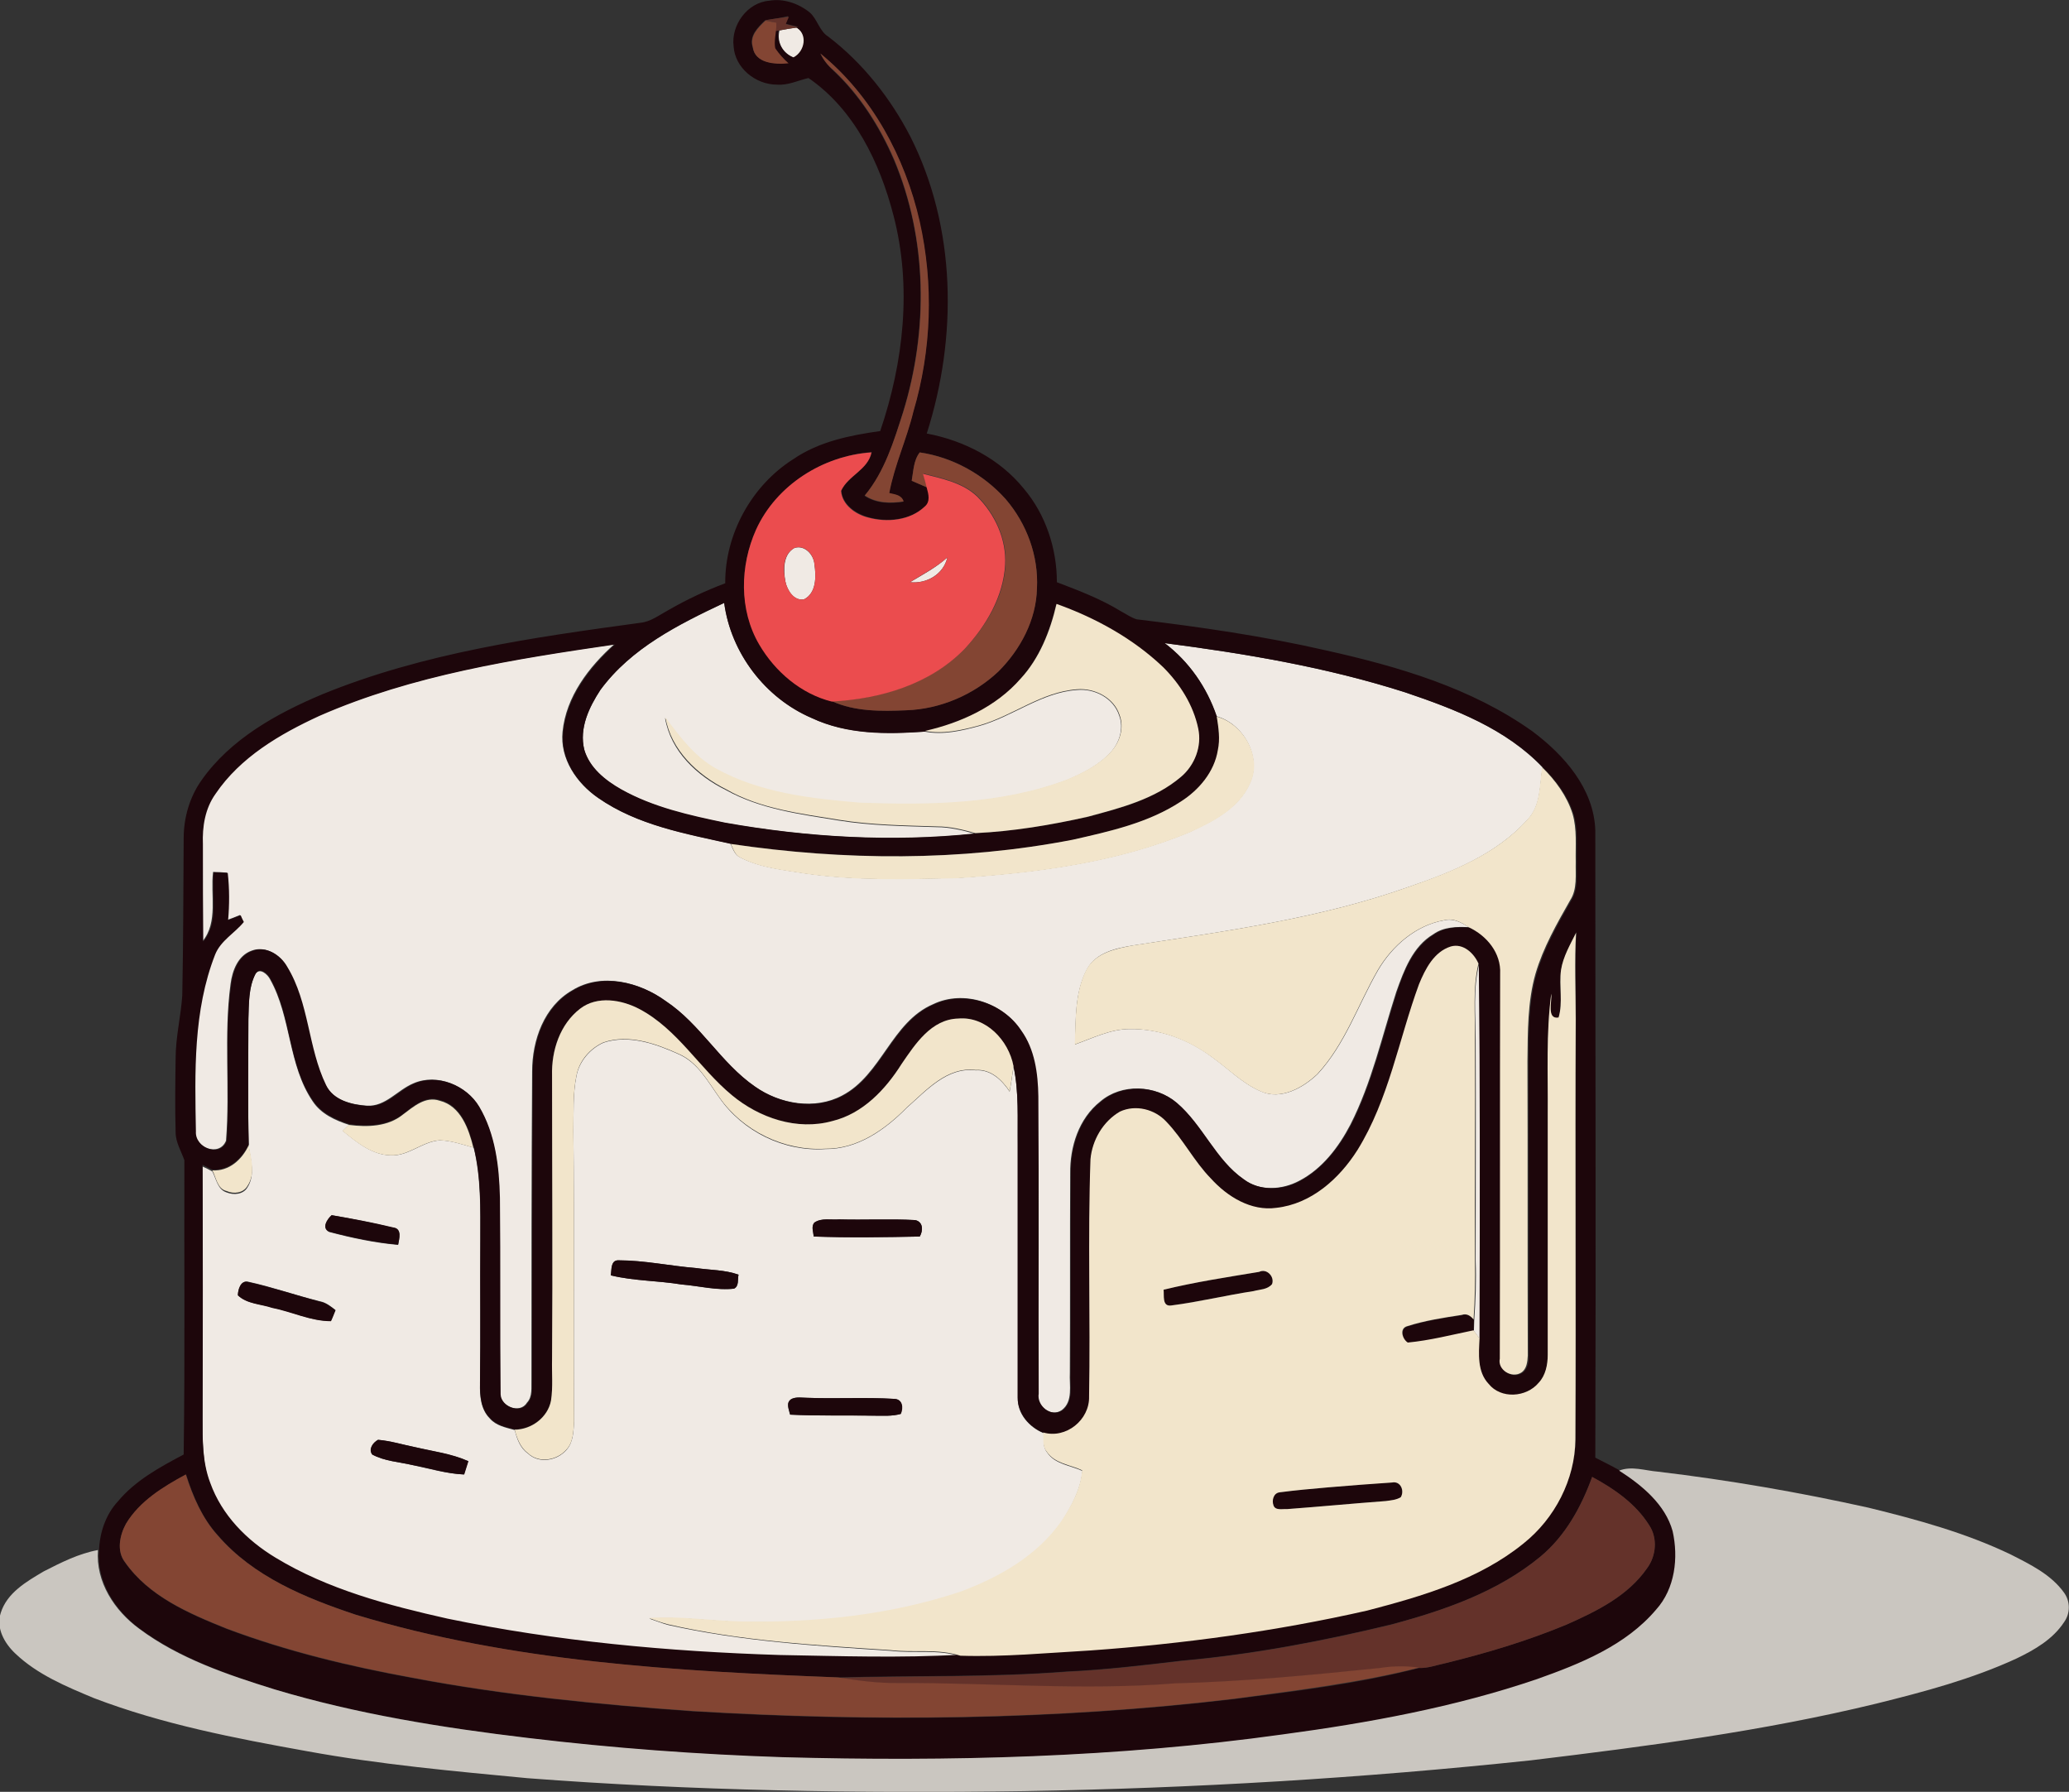
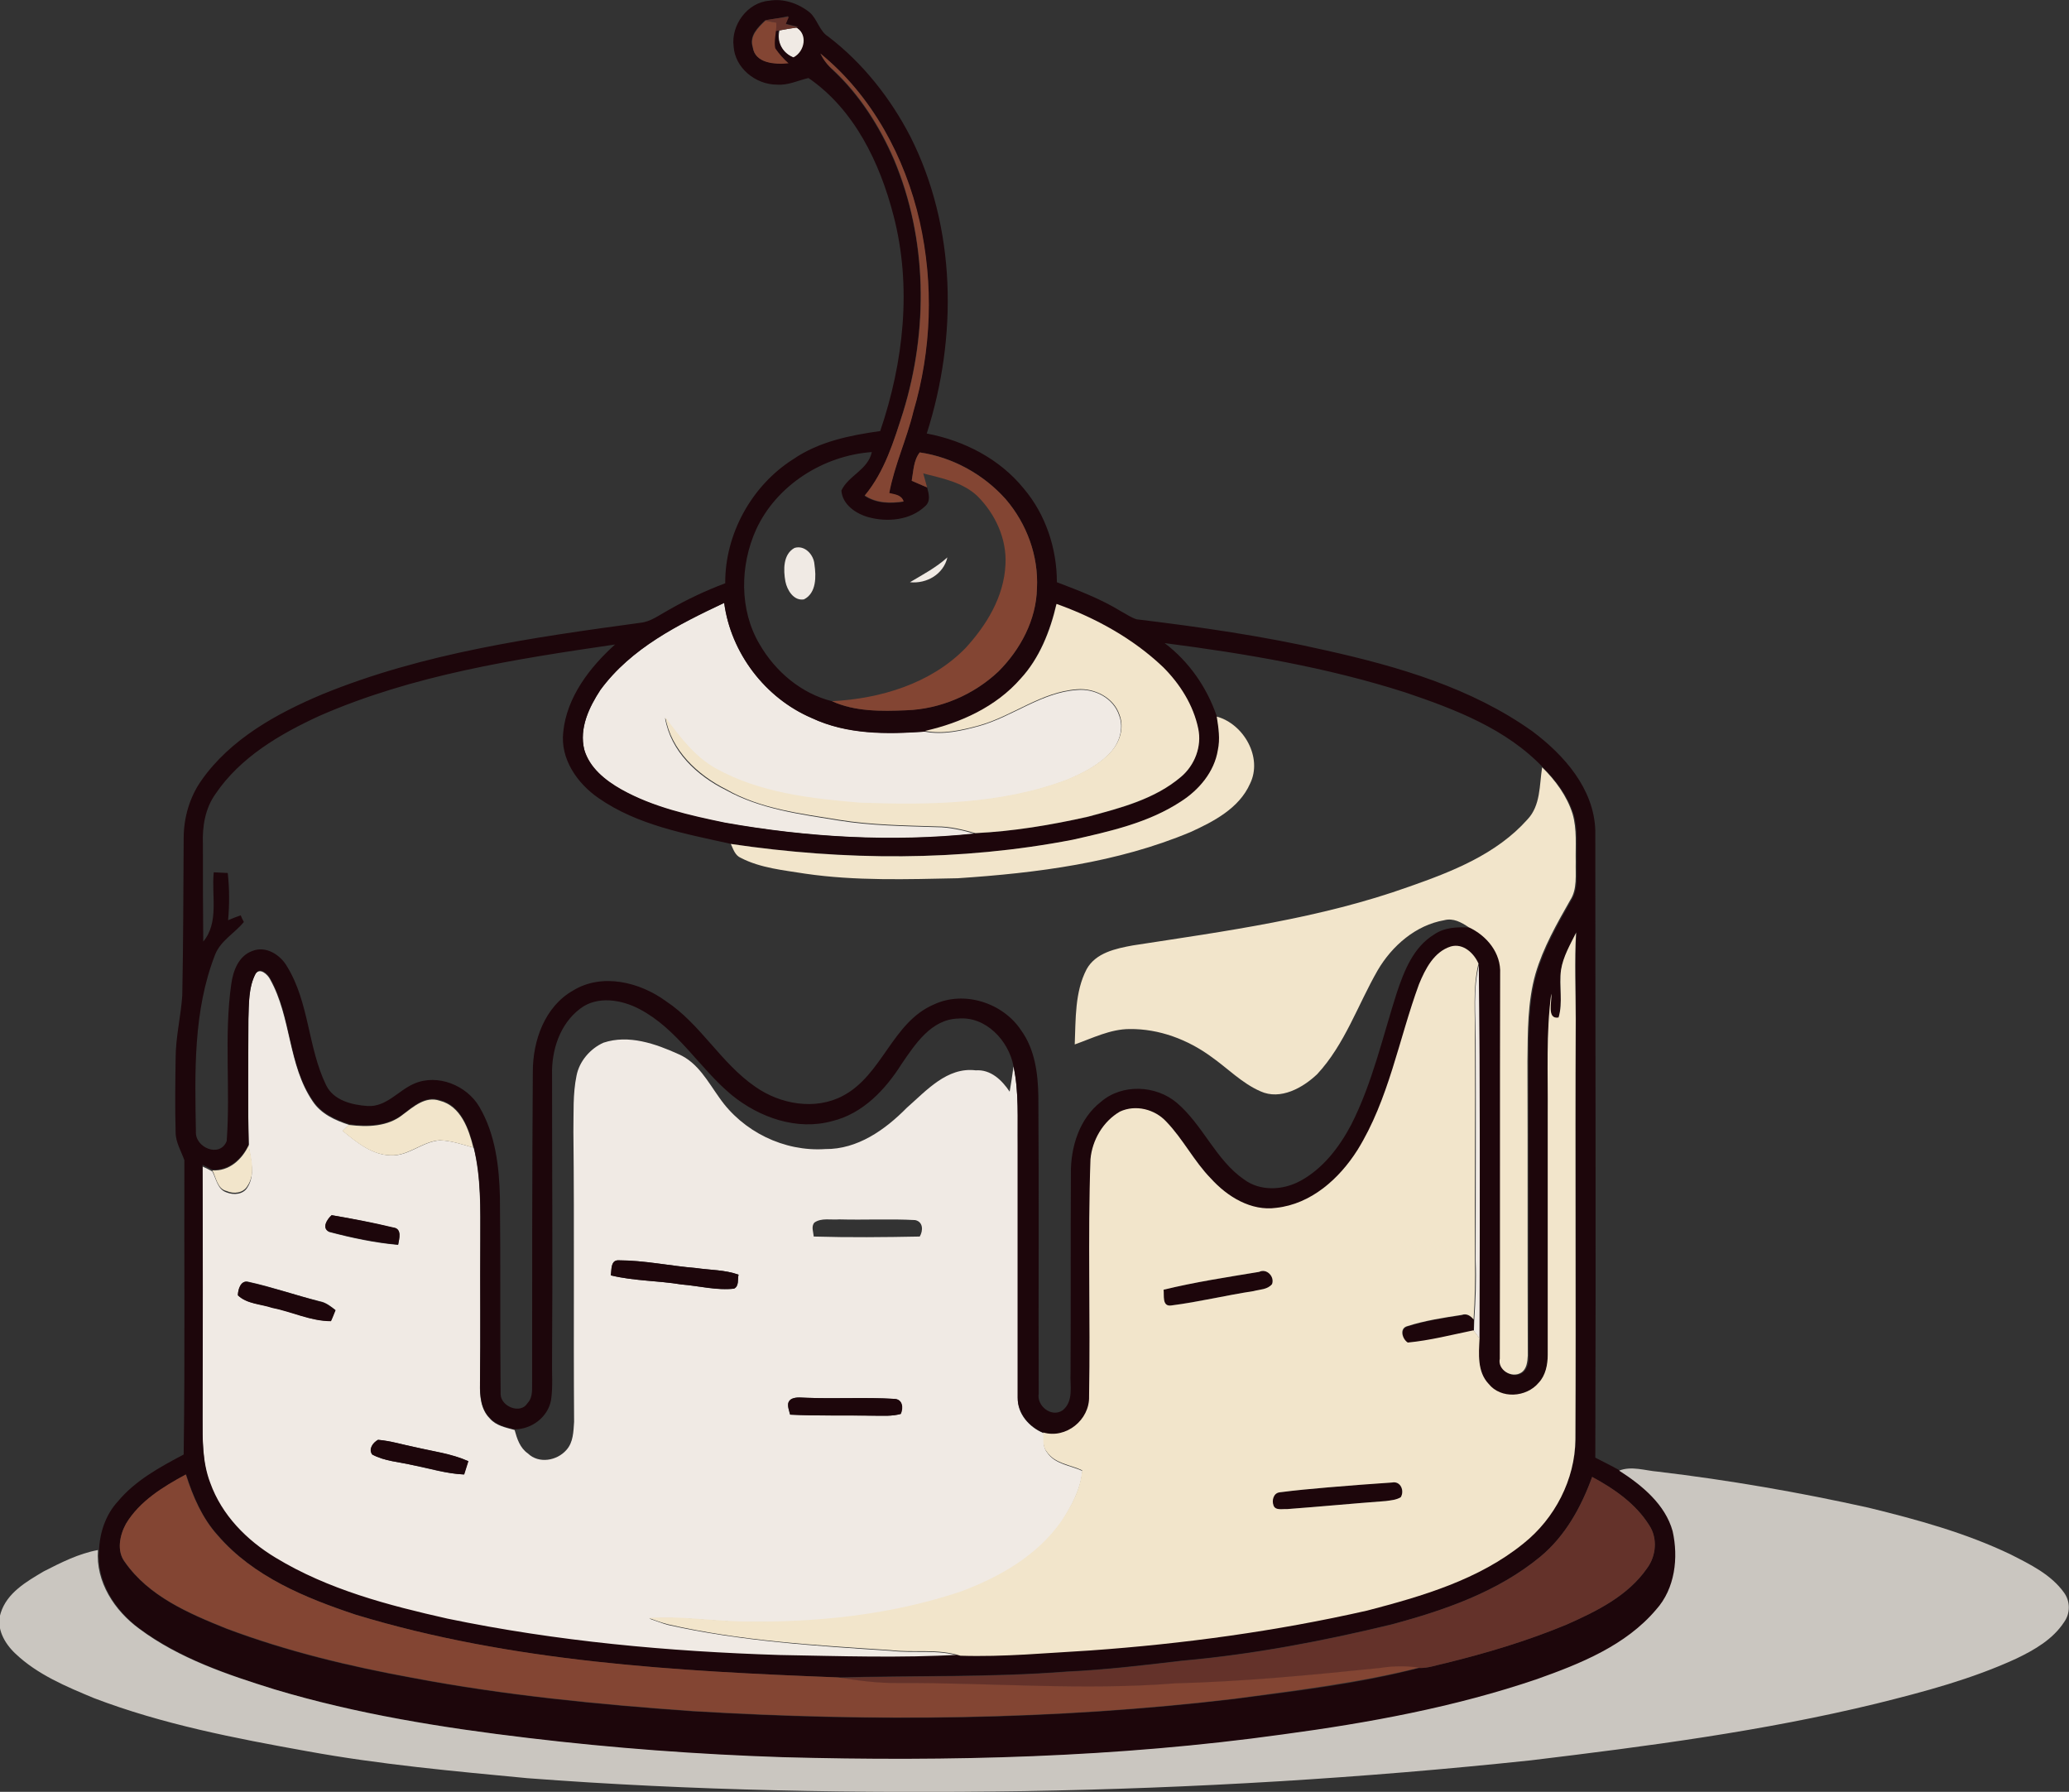
<svg xmlns="http://www.w3.org/2000/svg" version="1.1" id="Layer_1" x="0px" y="0px" viewBox="0 0 591.4 512.1" enable-background="new 0 0 591.4 512.1" xml:space="preserve">
  <rect x="0" y="0" width="591.4" height="512.1" fill="#333333" stroke="none" />
  <path fill="#F0EAE4" d="M222.8,8.7c1.6-0.3,3.2-0.6,4.9-0.8c3.5,1.9,2.6,7-0.6,8.7C223.7,15.3,222,12.1,222.8,8.7z" />
  <path fill="#F0EAE4" d="M227.1,156.6c2.9-0.9,5.5,1.9,5.7,4.7c0.5,3.4,0.6,8.2-3,10c-2.9,0.5-4.8-2.6-5.3-5.1  C223.9,162.9,223.8,158.4,227.1,156.6z" />
  <path fill="#F0EAE4" d="M260.1,166.4c3.7-2.2,7.5-4.2,10.7-7.1C269.7,164.1,264.9,166.9,260.1,166.4z" />
  <path fill="#F0EAE4" d="M171.6,197.2c8.8-12,22.4-18.7,35.4-24.9c1.9,14.3,11.7,27.2,25,32.9c10.1,4.7,21.4,4.6,32.3,3.9  c5.2,1,10.5-0.2,15.6-1.6c9.6-2.7,17.8-9.6,27.9-10.3c5-0.5,10.5,2.3,12.1,7.3c1.4,3.6,0.1,7.8-2.5,10.6c-3.3,3.6-7.8,5.9-12.3,7.8  c-18.8,7.2-39.5,7.4-59.4,6.7c-14.1-1.1-28.6-2.8-41.2-9.8c-6.1-3.4-10.3-9.1-14.4-14.6c1.6,9.5,9.1,16.5,17.4,20.6  c9.9,5.5,21.2,6.9,32.2,8.7c9.3,1.5,18.7,1.6,28.1,1.9c3.7,0,7.3,0.9,10.9,1.9c-23.8,2.5-48,1-71.5-3.1c-10.2-2-20.5-4.4-29.6-9.5  c-4.6-2.6-9.1-6.2-10.6-11.4C165.5,208.1,168.4,202.1,171.6,197.2z" />
-   <path fill="#F0EAE4" d="M332.9,183.8c23.1,3,46.3,6.9,68.6,14c14.2,4.8,28.8,10.4,39.4,21.5c-0.8,5.1-0.4,10.9-4.2,14.9  c-8.9,9.9-21.5,15-33.8,19.2c-25.5,9.1-52.4,12.7-79,16.8c-4.9,0.8-10.6,2-13.2,6.8c-3.5,6.6-3.2,14.3-3.4,21.5  c5.1-1.8,10.1-4.4,15.7-4.4c8.4-0.1,16.6,2.9,23.3,7.9c4.7,3.3,8.7,7.6,14.1,9.9c5.7,2.6,12.1-1,16.2-4.9  c7.9-8.5,11.6-19.8,17.3-29.7c4.1-7,10.9-12.9,19-14.3c2.6-0.6,4.9,0.7,7,2c-3.5-0.2-7.3-0.1-10.2,2c-5.9,3.5-8.4,10.3-10.6,16.5  c-4.1,12.7-7,25.9-13.1,37.9c-3.4,6.5-8.1,12.7-14.7,16.1c-4.9,2.6-11.4,3-15.9-0.5c-8.2-5.7-11.8-15.6-19.2-21.9  c-6-5.1-15.6-5.5-21.7-0.3c-6.2,4.9-8.7,13-8.6,20.6c-0.1,19,0,38-0.1,56.9c-0.2,3.6,1,8.2-2.3,10.7c-3.2,2.2-7.3-1.2-6.8-4.8  c-0.1-28.3,0.1-56.7-0.1-85c-0.1-6.5-1-13.3-4.9-18.8c-5.2-7.9-16.3-11.6-25-7.4c-11.9,5.1-14.7,20.2-26,26.1  c-7.9,4.2-17.9,2.4-25-2.6c-9.8-6.8-15.6-17.9-25.6-24.5c-7.5-5.4-18.2-8.1-26.5-3c-8.1,4.6-11.5,14.3-11.5,23.2  c-0.2,29.3-0.2,58.7-0.2,88c-0.1,2.3,0.4,4.9-1.3,6.7c-2,3.3-7.6,1-7.7-2.5c-0.2-18.7,0-37.5-0.2-56.2c-0.2-8.9-1.2-18.2-5.9-26  c-3.7-6.1-11.9-9.5-18.6-6.6c-4.6,1.9-8,6.7-13.3,6.4c-4.5-0.3-9.8-1.6-11.9-6c-5.2-10.8-4.9-23.5-11.1-33.8c-1.9-3.4-6.1-6-10-4.5  c-3.9,1.4-5.5,5.7-6,9.5c-2,14.9-0.1,29.9-1.3,44.8c-1.9,4.8-9.2,1.9-8.8-2.7c-0.3-17-0.8-34.5,5.5-50.6c1.6-4,5.6-6.1,8.2-9.3  c-0.2-0.5-0.6-1.4-0.9-1.9c-0.9,0.4-2.7,1.1-3.6,1.4c0.3-4.5,0.4-9-0.1-13.5c-1.3-0.1-2.7-0.2-4-0.2c-0.8,6.6,1.5,14.3-3,19.8  c-0.1-9.3,0-18.5-0.1-27.8c-0.2-5,0.6-10.3,3.6-14.4c7.1-10.5,18.5-17.1,29.7-22.3c26.8-11.7,55.9-16.2,84.5-20.4  c-7.3,6.5-13.8,15-14.8,25c-0.8,7.7,4,14.7,10.1,18.9c11.2,7.8,24.9,10.2,37.9,13.1c0.7,1.5,1.2,3.3,2.9,4  c5.7,2.9,12.2,3.5,18.4,4.5c14.4,2.1,29.1,1.6,43.6,1.3c22.6-1.5,45.5-4.4,66.5-13.2c6.6-3.1,13.9-6.8,17-13.8  c3.6-7.5-1.8-17.1-9.5-19.2C345,196.5,339.9,189.1,332.9,183.8z" />
  <path fill="#F0EAE4" d="M421.8,297.3c0-7.3-0.8-14.7,1-21.8c0.4,35.7,0.2,71.4,0.2,107.2c-0.4-0.6-1.3-1.7-1.7-2.3  c0-0.8,0.1-2.4,0.1-3.2c0.4-5.6,0.6-11.3,0.4-16.9C421.8,339.3,421.9,318.3,421.8,297.3z" />
  <g>
    <path fill="#F0EAE4" d="M73,278.4c1.2-2,3.5,0.1,4.2,1.5c6.1,10.9,5.1,24.5,12.2,34.9c2.4,3.6,6.4,5.4,10.4,6.7   c-0.6,0.5-1.2,1.1-1.8,1.7c4,3.3,8.4,6.9,13.8,7c5.1,0.2,9-4,14-4.3c3.3,0.1,6.4,1.2,9.6,2.1c2.1,8.6,1.9,17.5,1.9,26.4   c-0.1,13.6,0.1,27.3-0.1,41c-0.1,3.5,0.2,7.4,2.8,10c1.8,2.1,4.6,2.6,7.1,3.3c0.7,2.5,1.5,5.1,3.8,6.7c3.1,3,8.3,2.1,11-1   c2-2.2,2-5.3,2.2-8c-0.2-27.7,0.1-55.3-0.2-83c0.1-5.3-0.2-10.7,0.9-16c0.8-4.1,3.9-7.7,7.7-9.4c7.2-2.4,14.9,0.3,21.5,3.3   c5.5,2.4,8.3,7.8,11.6,12.4c6.7,9.7,18.5,15.5,30.3,14.7c9.2,0.1,17.1-5.5,23.3-11.8c5.6-4.9,11.5-11.7,19.7-10.7   c4.3-0.3,7.5,2.8,9.7,6.1c0.4-2.4,0.8-4.8,1.1-7.2c1.6,7.4,1.1,15.1,1.2,22.6c0,24,0,48.1,0,72.1c-0.1,4.6,3.3,8.4,7.4,10.1   c0.1,1.8-0.3,3.9,1,5.5c2.2,3.4,6.7,3.7,10.1,5.3c-0.5,5.3-3.1,10.1-5.9,14.5c-6.9,9.9-17.8,16.1-28.9,20.2   c-20.1,6.7-41.5,8.9-62.6,8.5c-8.8-0.3-17.6-1.6-26.4-1c1.8,0.6,3.5,1.3,5.3,1.8c20.9,4.7,42.4,6,63.7,7.4c6.7,0.8,13.5-0.5,20,1.6   c-17.2,1-34.5,0.4-51.7,0.1c-31.9-1.1-63.8-4-95-10.4c-16.9-3.8-34.1-8.3-49.1-17.4c-8.2-5-15.4-12.2-18.7-21.4   c-2.3-5.9-2.2-12.4-2.2-18.7c0-24.1,0.1-48.1,0-72.2c0.9,0.4,1.9,0.9,2.8,1.4c1.1,2.1,1.5,5.2,4.1,6c2,0.8,4.7,0.6,5.9-1.4   c2.3-3.5,1-7.9,0.4-11.7c-0.3-12-0.1-24-0.1-36C71.1,287,71,282.3,73,278.4z M94.8,347.3c-1.3,1.1-3,3.7-0.7,4.8   c6.4,1.7,13,3.1,19.7,3.7c0.3-1.7,1.2-4.5-1.4-4.9C106.6,349.5,100.7,348.3,94.8,347.3z M232.8,349.4c-1,1.1-0.3,2.7-0.2,4   c10.1,0.3,20.2,0.2,30.3,0c1-1.7,1-4.2-1.3-4.7c-7.2-0.4-14.4,0-21.7-0.2C237.5,348.7,234.8,348,232.8,349.4z M174.6,364.5   c6.6,1.6,13.5,1.5,20.2,2.6c5,0.4,10,1.8,15,1.2c1.5-0.7,1-2.7,1.3-4c-3.9-1.4-8.1-1.3-12.2-1.9c-7.4-0.6-14.7-2.2-22.1-2.2   C174.5,360.1,174.9,363,174.6,364.5z M68,370.2c2.6,2.5,6.6,2.4,9.8,3.5c5.7,1.1,11,3.9,16.8,3.8c0.4-1,0.8-2.1,1.3-3.1   c-1.4-1.1-2.8-2.2-4.5-2.5c-6.9-1.7-13.6-4.1-20.5-5.6C68.8,365.9,68,368.6,68,370.2z M226.3,399.8c-1.8,1.1-0.8,2.9-0.5,4.5   c8,0.4,16,0.1,24,0.3c2.5,0,5.1,0.2,7.6-0.5c0.8-1.8,0.5-4.2-1.8-4.3c-8.2-0.5-16.5,0-24.8-0.3   C229.4,399.5,227.7,399.1,226.3,399.8z M106.4,415.7c3.5,1.9,7.6,2.1,11.4,3c4.9,1,9.8,2.5,14.8,2.7c0.4-1.3,0.8-2.6,1.2-3.8   c-4.8-2.1-10.1-2.8-15.2-4c-3.5-0.7-7-1.8-10.6-2.1C106.6,412.3,105.2,414.2,106.4,415.7z" />
  </g>
  <g>
    <g>
      <path fill="#1D060B" d="M209.7,13.3c-0.8-6.1,3.9-12.6,10.2-13.1c4.1-0.7,8.4,0.8,11.6,3.4c2.2,2,2.7,5.3,5.3,6.9    c9.8,7.5,17.7,17.5,23.4,28.5c13.2,26.1,13.5,57.4,4.7,84.9c10.6,2,20.8,7.2,27.7,15.7c6.3,7.4,9.5,17.2,9.5,26.8    c6.3,2.4,12.6,4.8,18.3,8.3c1.5,0.8,2.9,1.8,4.5,2.3c18.2,2.2,36.3,4.8,54.2,8.9c20.6,4.6,41.5,10.7,58.9,23.1    c9.1,6.8,17.6,16.4,18,28.3c0,59.8,0.2,119.5,0,179.3c2.3,1.2,4.6,2.3,6.9,3.6c6.5,4.3,13.1,9.7,15.5,17.5    c1.7,7.7,0.8,16.4-4.7,22.4c-8.8,10.3-21.8,15.5-34.1,19.9c-23.6,7.9-48.1,12.5-72.7,15.8c-47.3,6.5-95.2,7.8-142.9,6.5    c-24.3-0.8-48.6-2.6-72.8-5.5c-24.5-3-48.9-6.9-72.5-13.9c-13.4-4.2-27.1-8.9-38.6-17.3c-7.1-5.2-12.5-13.4-11.8-22.5    c0.2-5.1,1.9-10.2,5.4-14c5-6,12-9.8,18.8-13.4c0.4-28,0.1-56.1,0.2-84.1c-0.9-2.6-2.5-5.1-2.5-8c-0.2-7-0.1-14.1,0-21.1    c0-6.1,1.5-12,1.9-18c0.3-15,0.3-29.9,0.4-44.9c0-5.9,1.7-11.8,5.1-16.6c8.3-11.8,21.5-19.1,34.6-24.6    c28.9-11.8,60-16.2,90.8-20.4c3-0.3,5.4-2.2,8-3.6c5.2-3,10.7-5.6,16.3-7.7c-0.1-14.1,7.6-28,19.5-35.5c7.3-5,16.2-6.8,24.8-8    c6.7-19.7,9.1-41.3,3.8-61.6c-3.9-15.1-11.2-30.3-24.3-39.3c-3,0.7-5.8,2.1-8.9,1.9C215.8,24.2,210.1,19.3,209.7,13.3z M218.7,5.8    c-2.1,2-4.6,4.4-3.6,7.6c0.7,4.7,6.3,5,10,4.5c-1.4-1.3-2.7-2.7-3.8-4.3c-0.4-2,0.3-4.1,0.3-6.1l0,1.2l1-0.2    c-0.7,3.4,1,6.7,4.2,7.9c3.3-1.7,4.2-6.8,0.6-8.7l0.6-0.1c-0.9-0.2-2.7-0.6-3.6-0.9c0.3-0.7,0.6-1.4,0.9-2.1    C223.2,5.1,220.9,5.4,218.7,5.8z M234.5,15.3c0.8,1.8,2.1,3.4,3.6,4.8c7.6,7.1,13.3,16.1,17.4,25.6c9.6,22.7,9.8,48.7,2.6,72.1    c-2.6,8.4-5.2,17.1-11,23.9c3.3,2.2,7.3,2.3,11.1,1.7c-0.6-1.9-2.5-2-4.1-2.4c1.5-8,5-15.4,6.9-23.3c5.2-17.6,5.9-36.4,1.8-54.3    C258.7,44.9,249.3,27.3,234.5,15.3z M216.1,151.4c-4.6,10.2-4.8,22.9,1,32.7c4.5,7.8,11.9,14.1,20.7,16.3c6.6,3,14.1,2.9,21.2,2.6    c9.8-0.4,19.3-4.4,26.4-11.1c6.3-6.3,10.7-14.7,11-23.7c0.5-9.2-2.9-18.5-8.9-25.5c-6.3-7.1-15.2-12.1-24.6-13.4    c-1.8,2.3-1.8,5.4-2.3,8.1c1.5,0.6,2.9,1.3,4.4,1.9c0.5,1.8,1.1,4-0.6,5.4c-4.2,4-10.8,4.6-16.2,3.1c-3.6-1-7.4-3.6-7.7-7.6    c2-4.3,7.6-5.9,8.7-11C235.3,130.2,221.9,138.7,216.1,151.4z M171.6,197.2c-3.2,4.9-6.1,10.9-4.6,17c1.5,5.2,6,8.8,10.6,11.4    c9.1,5.1,19.5,7.4,29.6,9.5c23.6,4.2,47.7,5.6,71.5,3.1c10.8-0.6,21.6-2.4,32.2-4.7c9.3-2.5,19.1-5,26.6-11.4    c4-3.3,6-8.7,4.9-13.8c-1.3-6.7-5.2-12.7-10-17.5c-8.6-8.2-19.3-14.1-30.5-18.1c-1.8,7.8-4.9,15.5-10.3,21.5    c-7,8-17.1,12.6-27.3,14.9c-10.8,0.8-22.2,0.9-32.3-3.9c-13.3-5.7-23.1-18.6-25-32.9C194,178.4,180.4,185.2,171.6,197.2z     M332.9,183.8c7,5.3,12.1,12.7,14.9,20.9c0.5,3.2,1,6.5,0.4,9.7c-1,6.2-5.4,11.4-10.6,14.7c-9.3,6-20.2,8.5-30.9,10.9    c-32.2,6.2-65.4,5.9-97.7,1.2c-13-2.9-26.7-5.3-37.9-13.1c-6.1-4.2-11-11.2-10.1-18.9c1-10,7.6-18.5,14.8-25    c-28.7,4.2-57.8,8.7-84.5,20.4c-11.3,5.2-22.6,11.8-29.7,22.3c-3,4.2-3.8,9.4-3.6,14.4c0,9.3,0,18.5,0.1,27.8    c4.6-5.5,2.3-13.3,3-19.8c1.3,0.1,2.7,0.1,4,0.2c0.5,4.5,0.5,9,0.1,13.5c0.9-0.4,2.7-1.1,3.6-1.4c0.2,0.5,0.6,1.4,0.9,1.9    c-2.6,3.2-6.6,5.3-8.2,9.3c-6.3,16.1-5.8,33.6-5.5,50.6c-0.3,4.6,6.9,7.6,8.8,2.7c1.1-14.9-0.8-30,1.3-44.8c0.5-3.8,2.1-8.1,6-9.5    c3.9-1.6,8.1,1.1,10,4.5c6.3,10.3,5.9,23.1,11.1,33.8c2.1,4.4,7.4,5.7,11.9,6c5.4,0.3,8.8-4.5,13.3-6.4c6.7-2.9,15,0.5,18.6,6.6    c4.6,7.8,5.7,17.1,5.9,26c0.2,18.7,0,37.5,0.2,56.2c0.1,3.5,5.7,5.8,7.7,2.5c1.7-1.8,1.2-4.4,1.3-6.7c0-29.3,0-58.7,0.2-88    c0-8.9,3.4-18.6,11.5-23.2c8.3-5.1,19.1-2.4,26.5,3c10,6.6,15.7,17.7,25.6,24.5c7.1,5,17.1,6.8,25,2.6c11.3-5.9,14.1-21,26-26.1    c8.7-4.1,19.8-0.5,25,7.4c3.9,5.4,4.8,12.3,4.9,18.8c0.2,28.3,0,56.7,0.1,85c-0.6,3.5,3.6,6.9,6.8,4.8c3.3-2.6,2.1-7.1,2.3-10.7    c0.1-19,0-38,0.1-56.9c-0.1-7.6,2.4-15.8,8.6-20.6c6-5.2,15.7-4.8,21.7,0.3c7.5,6.4,11.1,16.3,19.2,21.9c4.6,3.4,11,3.1,15.9,0.5    c6.6-3.5,11.3-9.7,14.7-16.1c6.1-12,9-25.1,13.1-37.9c2.1-6.2,4.7-12.9,10.6-16.5c3-2.1,6.7-2.2,10.2-2c5.1,2.4,9.3,7.4,9,13.3    c-0.1,36.6,0,73.3-0.1,110c-0.7,3.3,3.4,5.8,6.1,4c1.6-1,1.9-3.2,1.9-4.9c0-28,0-56-0.1-84.1c0.1-8.4,0-16.9,2.3-25    c2.2-7.5,6.1-14.3,9.9-21c2.1-3.3,1.5-7.3,1.6-11c-0.1-4.6,0.4-9.3-0.9-13.7c-1.6-5.1-4.9-9.5-8.7-13.3    c-10.5-11.1-25.2-16.7-39.4-21.5C379.2,190.7,356.1,186.8,332.9,183.8z M446.2,277.2c-0.7,4.6,0.6,9.3-0.7,13.8    c-3.5,0.5-1.9-4.7-2.1-6.8c-1.5,11.3-0.9,22.8-1,34.2c0,23,0.1,46,0,69c0,2.9-0.6,5.9-2.6,8c-3.5,4.2-10.8,4.7-14.3,0.3    c-3.3-3.5-2.8-8.6-2.6-13c0.1-35.7,0.2-71.5-0.2-107.2c-1.3-3-4.4-5.9-7.9-4.9c-4.8,1.5-7.3,6.5-9.1,10.8    c-5.8,15.8-8.6,32.9-17.6,47.4c-5.2,8.2-13.3,15.4-23.2,16.5c-7.3,1-14-3.2-18.7-8.4c-4.8-4.9-7.9-11.2-12.7-16.2    c-3.3-3.6-8.9-5-13.3-2.9c-4.8,2.8-7.9,8.1-8.4,13.6c-0.8,22.6,0,45.2-0.4,67.8c0.2,6.6-6.6,12.1-13.1,10.3    c-4.1-1.7-7.4-5.5-7.4-10.1c0-24,0-48.1,0-72.1c-0.1-7.5,0.4-15.2-1.2-22.6c-1.4-7.3-7.9-14.3-15.8-13.6    c-7.7,0.2-12.3,7.3-16.2,13c-4.6,7.3-11.1,14.2-19.8,16.3c-10.1,2.8-20.8-1-28.7-7.4c-9.3-7.7-15.5-18.9-26.4-24.6    c-5.1-2.7-12.1-3.9-17-0.1c-5.8,4.4-8.2,11.9-8,19c0,27,0.2,54,0,81c-0.1,4,0.3,8-0.3,11.9c-0.9,4.8-5.5,8.3-10.4,8.3    c-2.5-0.6-5.3-1.2-7.1-3.3c-2.6-2.6-2.8-6.5-2.8-10c0.2-13.7,0-27.3,0.1-41c0-8.8,0.3-17.8-1.9-26.4c-1.4-5.3-3.6-11.9-9.6-13.4    c-4.2-1.4-7.6,1.7-10.6,4c-4.3,3.4-10.1,3.6-15.3,2.9c-4-1.3-8-3.1-10.4-6.7c-7.2-10.4-6.1-24-12.2-34.9c-0.7-1.4-2.9-3.4-4.2-1.5    c-2.1,3.9-1.9,8.6-2.1,12.9c0,12-0.2,24,0.1,36c-1.9,4-5.6,7.5-10.4,7.2c-0.9-0.5-1.9-0.9-2.8-1.4c0.1,24.1,0.1,48.1,0,72.2    c0,6.3-0.1,12.7,2.2,18.7c3.3,9.2,10.4,16.4,18.7,21.4c15,9.1,32.2,13.6,49.1,17.4c31.3,6.5,63.2,9.4,95,10.4    c17.2,0.3,34.5,0.9,51.7-0.1c12.4,0.4,24.8-0.9,37.2-1.5c26.6-1.8,53.1-5.5,79.1-11.4c15.7-4.1,31.9-8.8,44.7-19.2    c8.9-7.1,14.7-18.2,14.8-29.7c0.2-40-0.1-80,0.1-120.1c0-8.2-0.3-16.5,0.1-24.7C448.8,270,446.9,273.4,446.2,277.2z M36,435.5    c-1.8,3.3-2.7,7.8-0.3,11c6.9,9.8,18.3,14.7,29,19c17.2,6.5,35.2,10.8,53.3,14.1c26.4,5,53.1,7.6,79.9,9.5    c51.6,3.1,103.5,2.6,154.9-3.5c17.7-2.3,35.6-4.4,52.9-8.9c2.5,0.1,4.8-0.8,7.2-1.3c11.8-2.9,23.6-6.4,34.9-11.1    c8.5-3.8,17.5-8.1,23-16.1c2.6-3.5,3-8.6,0.6-12.3c-3.8-6.1-10-10.4-16.3-13.8c-3.1,8.5-7.6,16.8-14.7,22.7    c-12.2,10.1-27.5,15.4-42.5,19.4c-19.8,4.8-39.8,8.6-60.1,10.4c-10.9,1.3-21.9,2.6-32.8,3.1c-21.8,1.7-43.6,1.1-65.4,1.7    c-46.3-1.8-93.2-4.3-137.8-17.9c-14.5-4.8-29.4-10.9-39.5-22.7c-4.5-4.9-7.1-11.1-9.1-17.4C46.6,425,39.9,429.1,36,435.5z" />
    </g>
    <path fill="#1D060B" d="M94.8,347.3c5.9,1,11.8,2.1,17.6,3.5c2.6,0.3,1.7,3.2,1.4,4.9c-6.6-0.6-13.2-2-19.7-3.7   C91.9,351,93.5,348.5,94.8,347.3z" />
-     <path fill="#1D060B" d="M232.8,349.4c2.1-1.4,4.8-0.7,7.1-0.9c7.2,0.2,14.5-0.2,21.7,0.2c2.3,0.5,2.3,3,1.3,4.7   c-10.1,0.2-20.2,0.4-30.3,0C232.5,352.1,231.8,350.5,232.8,349.4z" />
    <path fill="#1D060B" d="M174.6,364.5c0.2-1.5-0.1-4.4,2.2-4.3c7.4,0,14.7,1.6,22.1,2.2c4.1,0.6,8.3,0.5,12.2,1.9   c-0.3,1.3,0.2,3.3-1.3,4c-5,0.5-10-0.8-15-1.2C188.1,366,181.2,366.1,174.6,364.5z" />
    <path fill="#1D060B" d="M332.6,368.6c9-2.2,18.2-3.5,27.3-5.1c2.2-1.1,4.5,1.4,3.7,3.5c-1.3,1.6-3.5,1.5-5.3,2   c-7.9,1.2-15.6,3-23.5,4.1C332.1,373.5,332.8,370.2,332.6,368.6z" />
    <path fill="#1D060B" d="M68,370.2c0-1.6,0.8-4.4,2.9-3.8c6.9,1.5,13.7,3.8,20.5,5.6c1.7,0.3,3.1,1.4,4.5,2.5   c-0.4,1-0.8,2.1-1.3,3.1c-5.8,0-11.2-2.7-16.8-3.8C74.5,372.7,70.6,372.7,68,370.2z" />
    <path fill="#1D060B" d="M402.4,379.1c5-1.6,10.3-2.4,15.5-3.2c1.4-0.5,2.6,0.2,3.4,1.3c0,0.8-0.1,2.4-0.1,3.2   c-6.2,1.3-12.4,2.8-18.8,3.5C400.9,382.8,400.1,379.7,402.4,379.1z" />
    <path fill="#1D060B" d="M226.3,399.8c1.4-0.6,3.1-0.3,4.6-0.3c8.3,0.3,16.5-0.2,24.8,0.3c2.3,0.1,2.6,2.5,1.8,4.3   c-2.5,0.7-5.1,0.5-7.6,0.5c-8-0.1-16,0.1-24-0.3C225.5,402.7,224.5,400.8,226.3,399.8z" />
    <path fill="#1D060B" d="M106.4,415.7c-1.1-1.6,0.2-3.4,1.7-4.2c3.6,0.3,7.1,1.4,10.6,2.1c5.1,1.2,10.3,1.8,15.2,4   c-0.4,1.3-0.8,2.6-1.2,3.8c-5-0.2-9.9-1.8-14.8-2.7C114,417.8,109.9,417.6,106.4,415.7z" />
    <path fill="#1D060B" d="M379.5,425.1c6.1-0.6,12.3-1.1,18.4-1.4c2.4-0.5,3.6,2.4,2.5,4.2c-1.3,0.9-2.8,0.9-4.3,1.1   c-9.4,0.7-18.8,1.6-28.2,2.3c-1.3-0.1-3.4,0.5-3.9-1.1c-0.6-1.5,0-3.5,1.8-3.7C370.3,425.9,374.9,425.5,379.5,425.1z" />
  </g>
  <g>
    <path fill="#64322A" d="M218.7,5.8c2.2-0.4,4.5-0.7,6.8-1c-0.3,0.7-0.6,1.4-0.9,2.1c0.9,0.2,2.7,0.7,3.6,0.9l-0.6,0.1   c-1.6,0.2-3.3,0.5-4.9,0.8l-1,0.2l0-1.2c0-0.3,0-0.9,0-1.2C221,6.3,219.5,6,218.7,5.8z" />
    <path fill="#64322A" d="M455.1,422.1c6.3,3.4,12.4,7.6,16.3,13.8c2.5,3.7,2,8.8-0.6,12.3c-5.5,7.9-14.4,12.3-23,16.1   c-11.3,4.7-23,8.2-34.9,11.1c-2.4,0.5-4.8,1.4-7.2,1.3c-3.7-0.4-7.5-0.5-11.2,0.1c-19.5,2-39,3.9-58.6,4.4   c-26.3,2.1-52.7-0.2-79-0.1c-5.8,0.1-11.6-0.7-17.4-1.6c21.8-0.6,43.6,0,65.4-1.7c11-0.5,21.9-1.8,32.8-3.1   c20.3-1.8,40.3-5.6,60.1-10.4c15.1-4.1,30.3-9.3,42.5-19.4C447.4,439,452,430.7,455.1,422.1z" />
  </g>
  <g>
    <path fill="#834533" d="M215.2,13.5c-1-3.2,1.5-5.6,3.6-7.6c0.8,0.2,2.3,0.4,3.1,0.6c0,0.3,0,0.9,0,1.2c-0.1,2-0.7,4.1-0.3,6.1   c1.1,1.6,2.3,3,3.8,4.3C221.5,18.5,215.8,18.1,215.2,13.5z" />
    <path fill="#834533" d="M234.5,15.3c14.7,12,24.2,29.6,28.4,48c4,17.9,3.4,36.7-1.8,54.3c-1.9,7.9-5.4,15.3-6.9,23.3   c1.6,0.4,3.5,0.5,4.1,2.4c-3.8,0.6-7.8,0.5-11.1-1.7c5.7-6.9,8.3-15.6,11-23.9c7.2-23.4,6.9-49.4-2.6-72.1   c-4.1-9.5-9.8-18.5-17.4-25.6C236.6,18.7,235.4,17.1,234.5,15.3z" />
    <path fill="#834533" d="M262.9,129.3c9.4,1.4,18.3,6.3,24.6,13.4c6,7,9.4,16.2,8.9,25.5c-0.2,9-4.7,17.4-11,23.7   c-7.1,6.7-16.7,10.8-26.4,11.1c-7.1,0.3-14.6,0.4-21.2-2.6c13.8-0.7,28.2-5,38.1-15.1c6.1-6.6,11.1-14.8,11.5-24   c0.4-7.3-2.9-14.4-8-19.5c-4.2-4-10.1-5.1-15.5-6.5c0.4,1.3,0.7,2.7,1.1,4c-1.5-0.6-3-1.3-4.4-1.9   C261.1,134.7,261.1,131.6,262.9,129.3z" />
    <path fill="#834533" d="M36,435.5c3.9-6.5,10.6-10.6,17.1-14.1c2,6.3,4.7,12.5,9.1,17.4c10.2,11.8,25.1,17.9,39.5,22.7   c44.6,13.5,91.5,16.1,137.8,17.9c5.8,0.9,11.5,1.7,17.4,1.6c26.4-0.1,52.7,2.2,79,0.1c19.6-0.5,39.1-2.4,58.6-4.4   c3.7-0.6,7.5-0.6,11.2-0.1c-17.4,4.4-35.2,6.5-52.9,8.9c-51.4,6.1-103.3,6.6-154.9,3.5c-26.8-1.9-53.5-4.5-79.9-9.5   c-18.1-3.3-36-7.6-53.3-14.1c-10.7-4.3-22.2-9.2-29-19C33.3,443.3,34.2,438.8,36,435.5z" />
  </g>
  <g>
    <g>
-       <path fill="#EB4C4E" d="M216.1,151.4c5.8-12.8,19.2-21.2,33-22.1c-1,5-6.7,6.6-8.7,11c0.3,4,4.1,6.7,7.7,7.6    c5.4,1.5,12,0.9,16.2-3.1c1.7-1.4,1.1-3.6,0.6-5.4c-0.3-1.3-0.7-2.7-1.1-4c5.4,1.4,11.3,2.5,15.5,6.5c5.1,5.1,8.4,12.2,8,19.5    c-0.5,9.1-5.4,17.4-11.5,24c-9.9,10.2-24.2,14.4-38.1,15.1c-8.8-2.2-16.2-8.6-20.7-16.3C211.2,174.3,211.5,161.7,216.1,151.4z     M227.1,156.6c-3.4,1.8-3.3,6.4-2.6,9.6c0.5,2.4,2.4,5.6,5.3,5.1c3.6-1.8,3.5-6.6,3-10C232.6,158.5,230.1,155.6,227.1,156.6z     M260.1,166.4c4.8,0.5,9.6-2.2,10.7-7.1C267.6,162.2,263.7,164.1,260.1,166.4z" />
-     </g>
+       </g>
  </g>
  <g>
    <path fill="#F2E5CB" d="M302,172.6c11.2,4,21.9,9.9,30.5,18.1c4.8,4.8,8.6,10.8,10,17.5c1.1,5.1-1,10.5-4.9,13.8   c-7.5,6.4-17.3,8.9-26.6,11.4c-10.6,2.4-21.4,4.2-32.2,4.7c-3.6-1-7.2-1.9-10.9-1.9c-9.4-0.3-18.8-0.4-28.1-1.9   c-11-1.8-22.4-3.1-32.2-8.7c-8.2-4.1-15.8-11.2-17.4-20.6c4.1,5.5,8.3,11.2,14.4,14.6c12.6,7,27.1,8.6,41.2,9.8   c19.9,0.7,40.5,0.5,59.4-6.7c4.5-1.9,9-4.2,12.3-7.8c2.6-2.8,3.9-6.9,2.5-10.6c-1.6-4.9-7.1-7.7-12.1-7.3   c-10.2,0.7-18.4,7.6-27.9,10.3c-5.1,1.4-10.4,2.6-15.6,1.6c10.2-2.3,20.3-6.9,27.3-14.9C297.1,188.2,300.2,180.4,302,172.6z" />
    <path fill="#F2E5CB" d="M347.8,204.8c7.7,2.1,13.2,11.7,9.5,19.2c-3.1,7-10.4,10.8-17,13.8c-21,8.8-43.9,11.7-66.5,13.2   c-14.5,0.3-29.2,0.8-43.6-1.3c-6.2-1-12.8-1.6-18.4-4.5c-1.7-0.7-2.2-2.5-2.9-4c32.4,4.8,65.6,5,97.7-1.2   c10.6-2.4,21.6-4.8,30.9-10.9c5.2-3.3,9.6-8.5,10.6-14.7C348.8,211.2,348.3,208,347.8,204.8z" />
    <path fill="#F2E5CB" d="M436.6,234.2c3.8-4,3.4-9.8,4.2-14.9c3.8,3.7,7.1,8.2,8.7,13.3c1.3,4.5,0.8,9.1,0.9,13.7   c-0.1,3.7,0.5,7.8-1.6,11c-3.8,6.7-7.7,13.5-9.9,21c-2.3,8.1-2.2,16.6-2.3,25c0.1,28,0,56.1,0.1,84.1c-0.1,1.8-0.3,3.9-1.9,4.9   c-2.7,1.7-6.8-0.8-6.1-4c0.1-36.7,0-73.3,0.1-110c0.3-5.9-3.8-10.9-9-13.3c-2.1-1.4-4.4-2.7-7-2c-8.1,1.4-14.9,7.3-19,14.3   c-5.7,9.9-9.4,21.2-17.3,29.7c-4.1,3.9-10.5,7.5-16.2,4.9c-5.3-2.3-9.4-6.6-14.1-9.9c-6.7-4.9-14.9-8-23.3-7.9   c-5.5,0-10.6,2.6-15.7,4.4c0.3-7.2,0-15,3.4-21.5c2.6-4.7,8.3-5.9,13.2-6.8c26.6-4.1,53.6-7.7,79-16.8   C415.1,249.1,427.8,244.1,436.6,234.2z" />
    <g>
      <path fill="#F2E5CB" d="M446.2,277.2c0.6-3.8,2.6-7.2,4.3-10.6c-0.5,8.2-0.1,16.5-0.1,24.7c-0.2,40,0.1,80.1-0.1,120.1    c-0.1,11.5-5.9,22.6-14.8,29.7c-12.8,10.4-29,15.1-44.7,19.2c-26,5.9-52.5,9.5-79.1,11.4c-12.4,0.7-24.8,1.9-37.2,1.5    c-6.5-2.1-13.4-0.8-20-1.6c-21.3-1.4-42.8-2.6-63.7-7.4c-1.8-0.5-3.6-1.1-5.3-1.8c8.8-0.6,17.6,0.8,26.4,1    c21.1,0.4,42.5-1.8,62.6-8.5c11.1-4.1,22-10.3,28.9-20.2c2.9-4.4,5.5-9.2,5.9-14.5c-3.4-1.6-7.8-1.9-10.1-5.3    c-1.3-1.5-0.9-3.6-1-5.5c6.5,1.9,13.3-3.6,13.1-10.3c0.4-22.6-0.4-45.2,0.4-67.8c0.5-5.5,3.6-10.8,8.4-13.6    c4.5-2.1,10-0.7,13.3,2.9c4.8,5,7.9,11.3,12.7,16.2c4.7,5.2,11.5,9.4,18.7,8.4c10-1.1,18-8.3,23.2-16.5    c9-14.5,11.8-31.6,17.6-47.4c1.8-4.4,4.3-9.3,9.1-10.8c3.5-1,6.6,1.9,7.9,4.9c-1.7,7.2-0.9,14.5-1,21.8c0.1,21-0.1,42,0,63    c0.1,5.6,0,11.3-0.4,16.9c-0.9-1.1-2-1.8-3.4-1.3c-5.2,0.8-10.5,1.6-15.5,3.2c-2.4,0.6-1.5,3.7,0.1,4.7c6.3-0.6,12.5-2.2,18.8-3.5    c0.4,0.6,1.3,1.7,1.7,2.3c-0.2,4.4-0.7,9.5,2.6,13c3.5,4.4,10.8,3.9,14.3-0.3c2-2.1,2.6-5.2,2.6-8c0-23,0-46,0-69    c0.1-11.4-0.5-22.8,1-34.2c0.3,2.1-1.4,7.4,2.1,6.8C446.8,286.5,445.6,281.8,446.2,277.2z M332.6,368.6c0.2,1.6-0.5,4.9,2.2,4.5    c7.9-1,15.6-2.9,23.5-4.1c1.8-0.5,4-0.4,5.3-2c0.8-2.1-1.5-4.6-3.7-3.5C350.8,365,341.6,366.4,332.6,368.6z M379.5,425.1    c-4.6,0.4-9.1,0.8-13.7,1.4c-1.8,0.2-2.3,2.3-1.8,3.7c0.5,1.6,2.6,1,3.9,1.1c9.4-0.7,18.8-1.6,28.2-2.3c1.4-0.2,3-0.3,4.3-1.1    c1.1-1.8,0-4.7-2.5-4.2C391.7,424.1,385.6,424.6,379.5,425.1z" />
    </g>
-     <path fill="#F2E5CB" d="M165.8,288.3c4.9-3.8,11.9-2.6,17,0.1c10.9,5.8,17.1,16.9,26.4,24.6c7.8,6.5,18.6,10.2,28.7,7.4   c8.7-2.1,15.2-9,19.8-16.3c3.9-5.7,8.5-12.8,16.2-13c7.9-0.7,14.4,6.2,15.8,13.6c-0.3,2.4-0.7,4.8-1.1,7.2   c-2.2-3.3-5.4-6.4-9.7-6.1c-8.3-1-14.1,5.8-19.7,10.7c-6.2,6.3-14.1,11.9-23.3,11.8c-11.8,0.7-23.6-5.1-30.3-14.7   c-3.3-4.6-6.2-10.1-11.6-12.4c-6.6-3-14.3-5.7-21.5-3.3c-3.8,1.7-6.9,5.2-7.7,9.4c-1.1,5.2-0.8,10.6-0.9,16c0.3,27.7,0,55.3,0.2,83   c-0.2,2.7-0.2,5.9-2.2,8c-2.7,3.1-7.9,4-11,1c-2.2-1.6-3.1-4.2-3.8-6.7c4.8,0,9.5-3.5,10.4-8.3c0.6-3.9,0.2-7.9,0.3-11.9   c0.2-27,0-54,0-81C157.6,300.2,160.1,292.7,165.8,288.3z" />
    <path fill="#F2E5CB" d="M115.1,318.6c3.1-2.3,6.5-5.4,10.6-4c6,1.5,8.3,8.1,9.6,13.4c-3.1-0.9-6.3-2-9.6-2.1c-5,0.3-8.9,4.5-14,4.3   c-5.4-0.1-9.8-3.7-13.8-7c0.6-0.6,1.2-1.1,1.8-1.7C105,322.2,110.9,322,115.1,318.6z" />
    <path fill="#F2E5CB" d="M60.7,334.5c4.8,0.3,8.5-3.1,10.4-7.2c0.7,3.8,2,8.2-0.4,11.7c-1.2,2-3.9,2.3-5.9,1.4   C62.1,339.8,61.8,336.6,60.7,334.5z" />
  </g>
  <g>
    <path fill="#CAC6C0" d="M462.8,420.3c3.6-1.4,7.4,0,11.1,0.3c20.2,2.4,40.4,5.9,60.2,10.3c13.9,3.4,27.8,7.2,40.7,13.4   c5.5,2.8,11.5,5.7,15.2,10.9c1.8,2.5,1.8,5.9,0,8.4c-3.2,4.9-8.4,7.9-13.6,10.4c-12.8,5.9-26.4,9.5-40.1,12.9   c-32.5,7.9-65.6,12.2-98.7,16.2c-48.1,5.1-96.5,8-144.8,8.8c-47.4,0.7-94.8-0.1-142.1-3.7c-21-2-42.1-3.9-62.9-7.7   c-20.6-3.7-41.4-7.7-61-15.2c-7.9-3.3-16.1-6.7-22.4-12.7c-3.1-2.9-5.6-7.3-4.2-11.6c1.8-5.8,7.4-9,12.3-11.9   c4.9-2.5,10-5.1,15.5-6.1c-0.7,9.1,4.7,17.3,11.8,22.5c11.4,8.5,25.1,13.1,38.6,17.3c23.6,7.1,48.1,11,72.5,13.9   c24.2,2.9,48.5,4.7,72.8,5.5c47.7,1.3,95.6,0.1,142.9-6.5c24.6-3.3,49.2-7.8,72.7-15.8c12.4-4.4,25.4-9.6,34.1-19.9   c5.4-6,6.4-14.8,4.7-22.4C476,430,469.4,424.5,462.8,420.3z" />
  </g>
</svg>